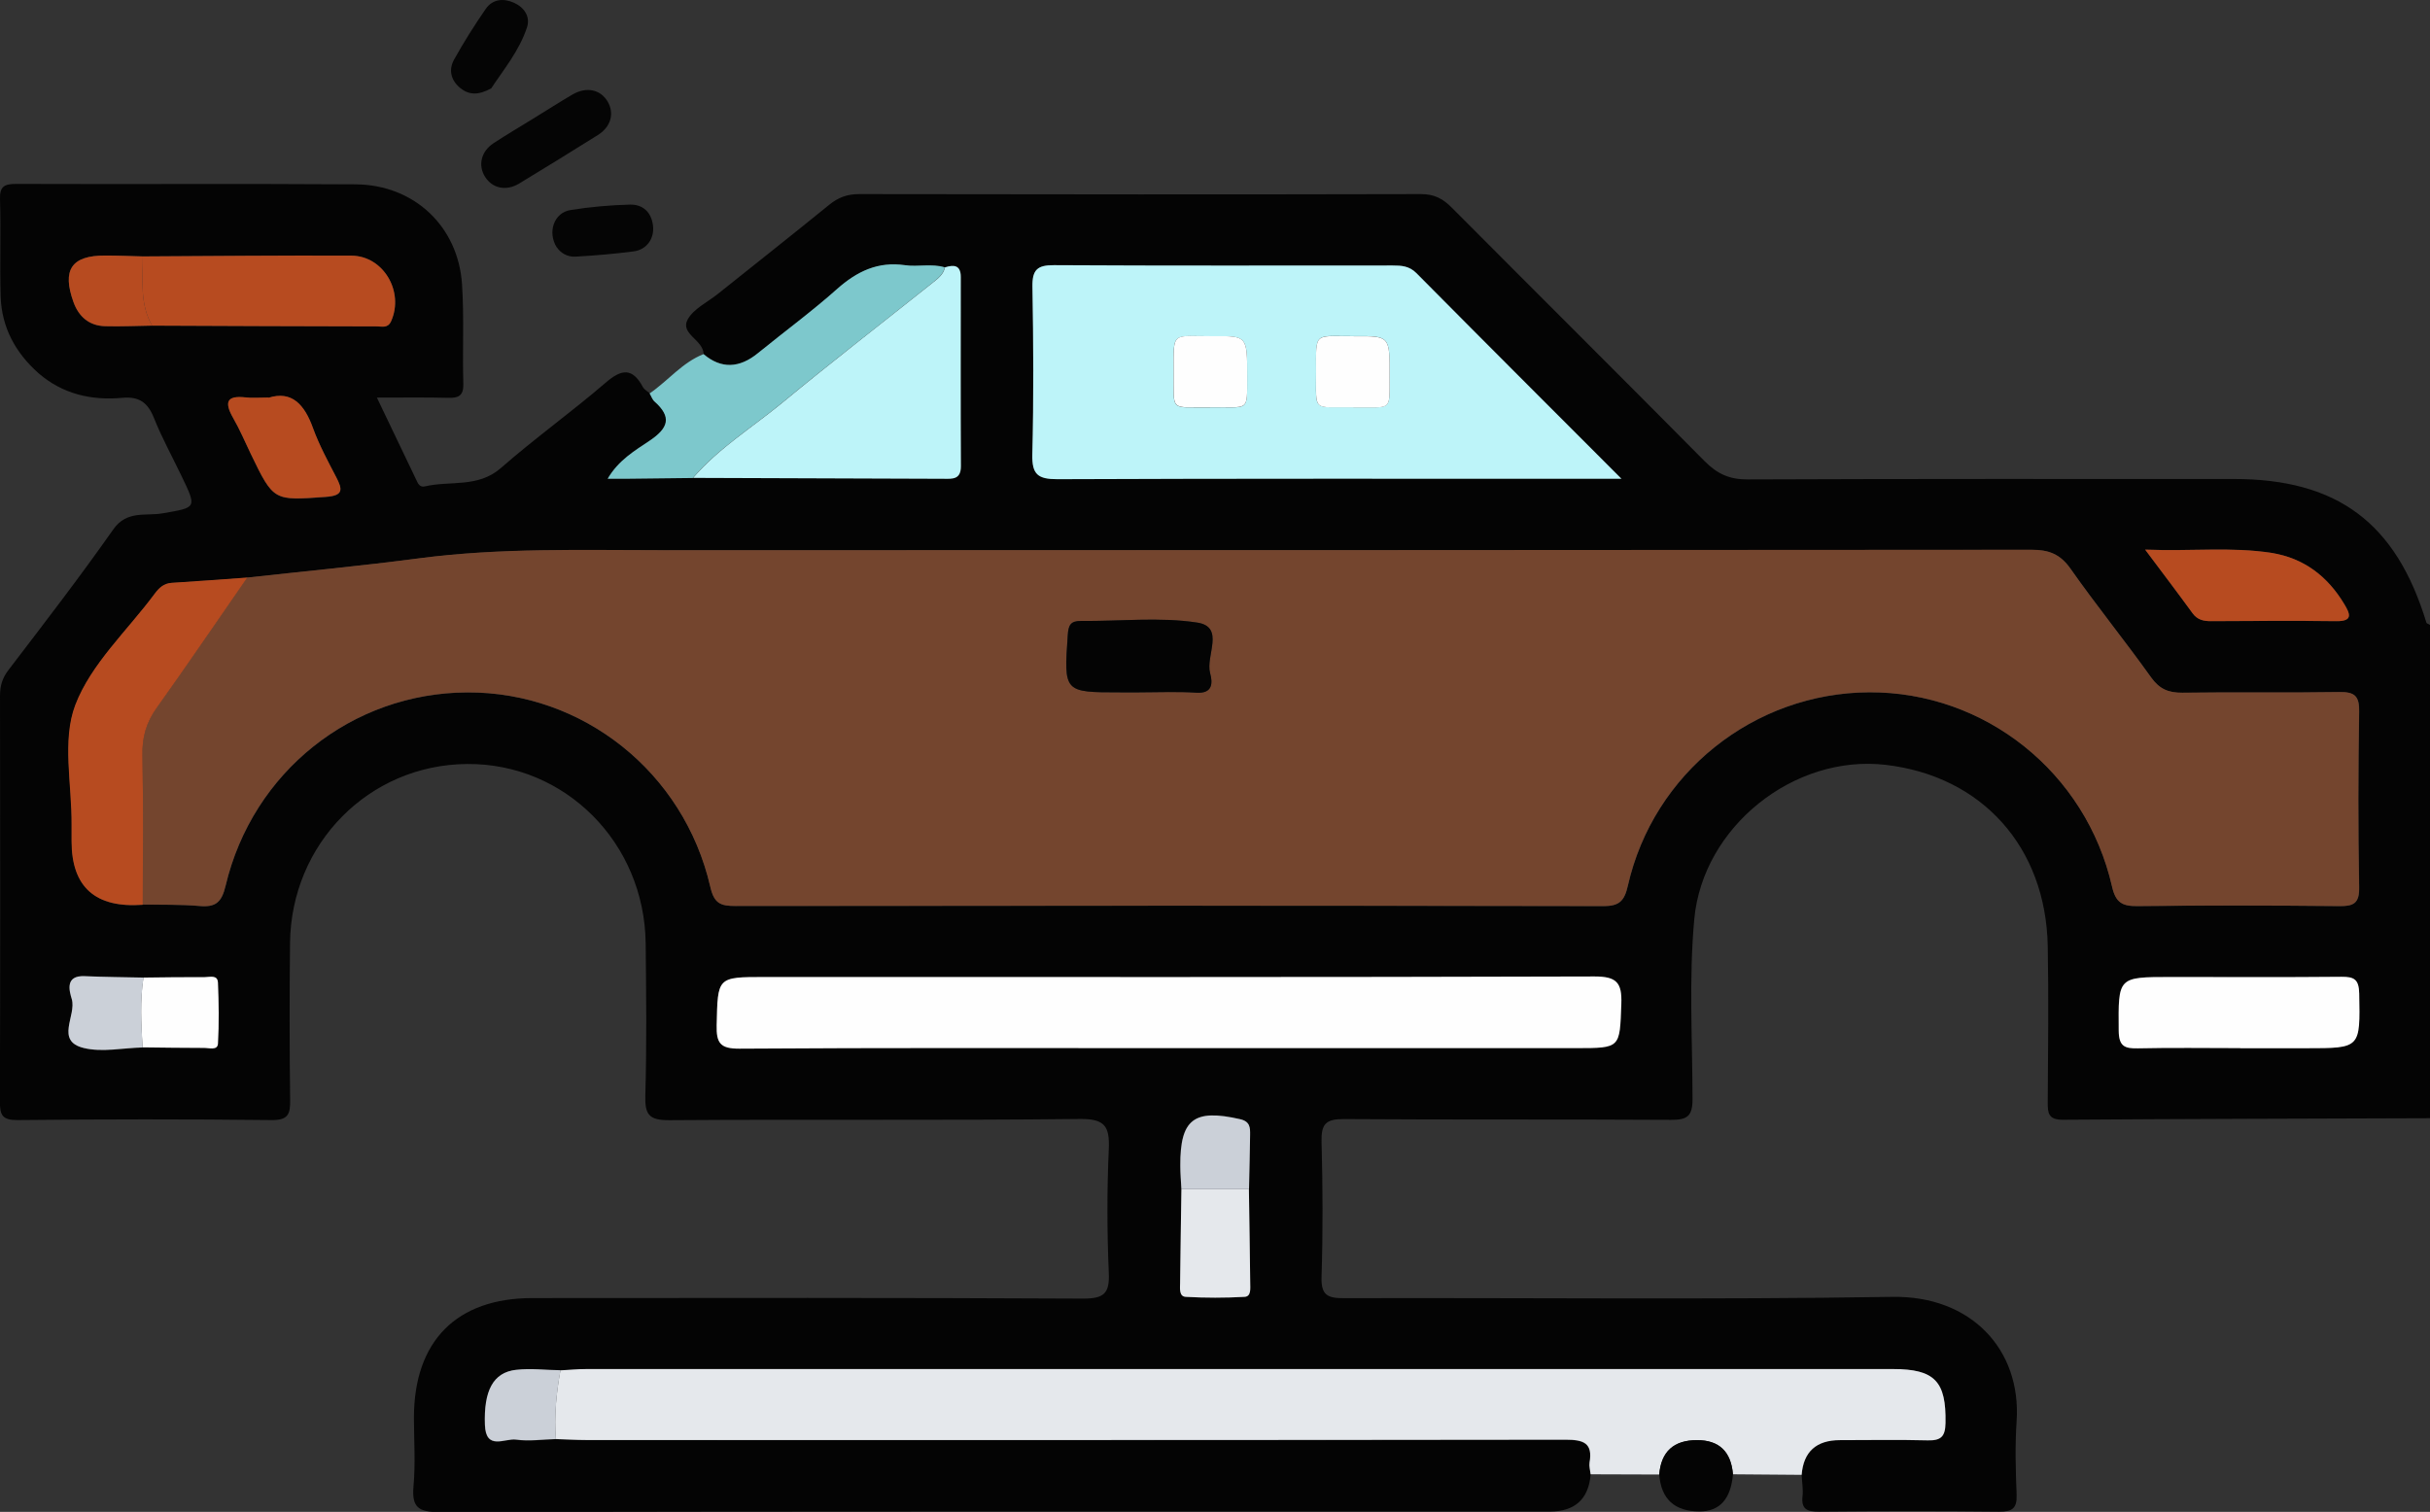
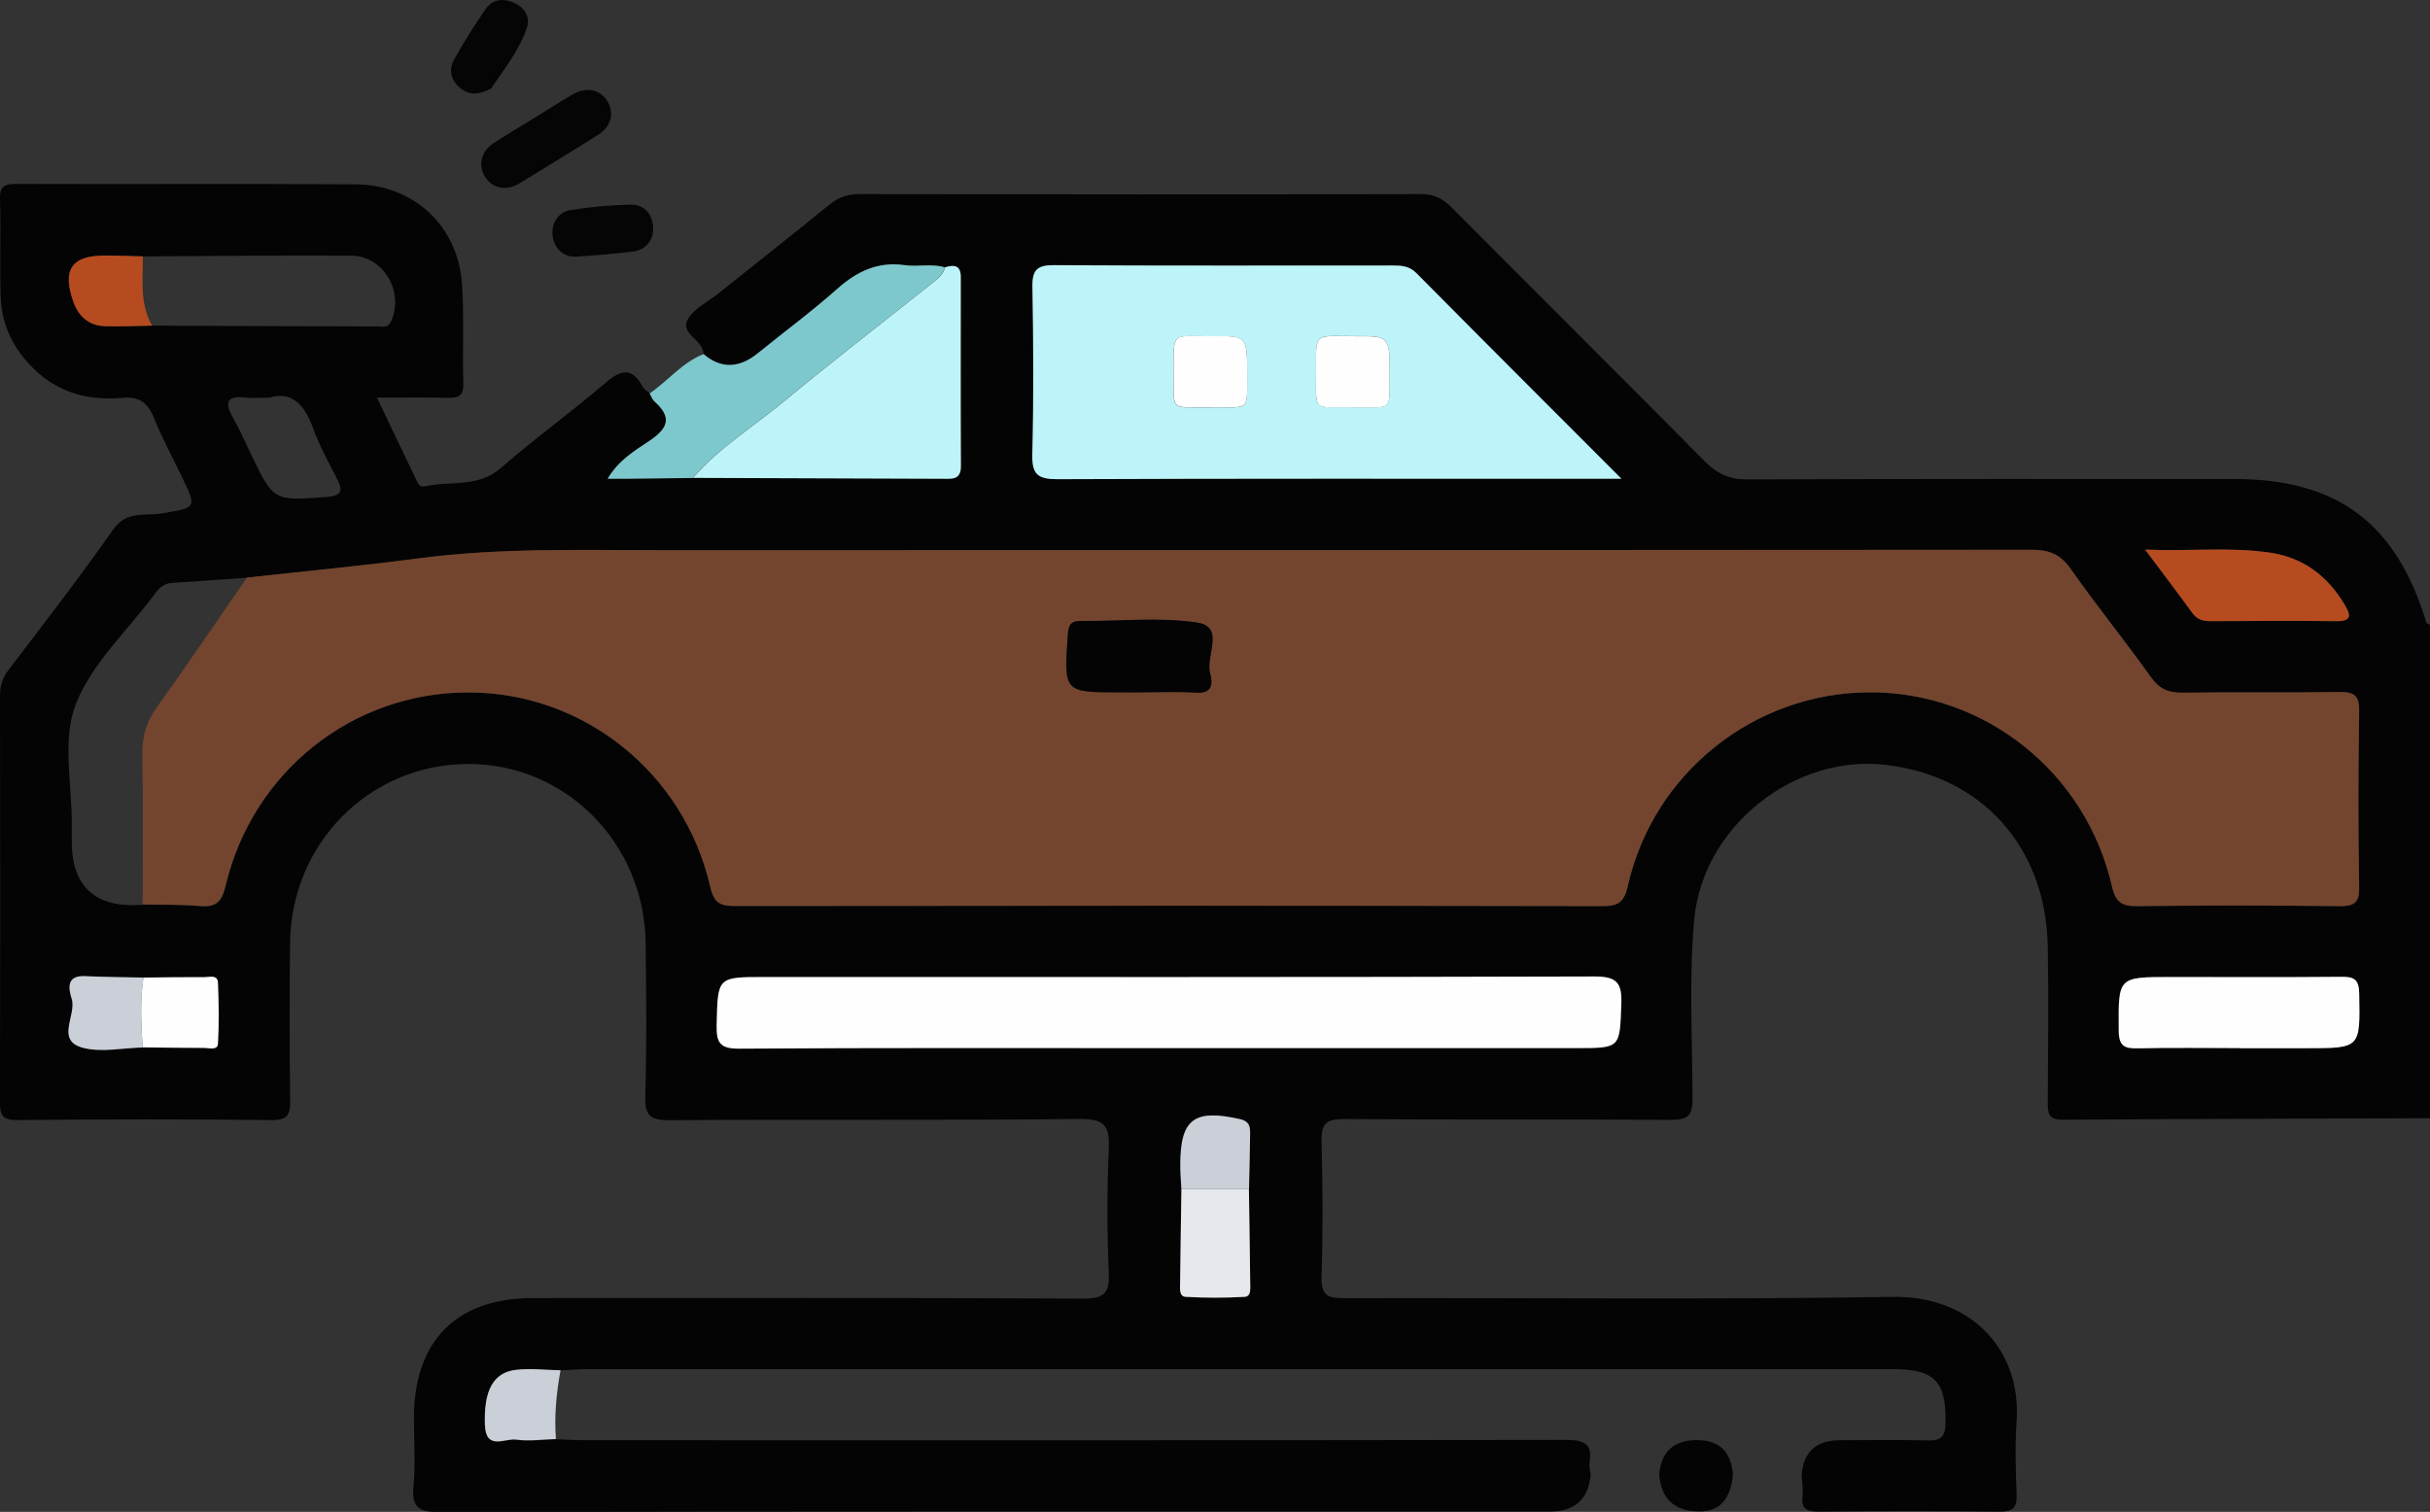
<svg xmlns="http://www.w3.org/2000/svg" id="Layer_2" viewBox="0 0 221.79 138.03">
  <rect x="0" y="0" width="221.79" height="138.03" fill="#333333" stroke="none" />
  <defs>
    <style>      .cls-1 {        fill: #bdf4f9;      }      .cls-2 {        fill: #050505;      }      .cls-3 {        fill: #74452e;      }      .cls-4 {        fill: #e5e8ec;      }      .cls-5 {        fill: #fefefe;      }      .cls-6 {        fill: #040404;      }      .cls-7 {        fill: #7dc8cc;      }      .cls-8 {        fill: #cbd0d8;      }      .cls-9 {        fill: #b74b20;      }    </style>
  </defs>
  <g id="Layer_1-2" data-name="Layer_1">
    <g>
      <g>
        <path class="cls-2" d="M48.65,10.84c1.2-.74,2.39-1.5,3.6-2.21,1.27-.74,2.55-.47,3.21.64.63,1.07.31,2.3-.88,3.05-2.39,1.5-4.79,2.98-7.2,4.44-1.2.72-2.45.43-3.11-.62-.66-1.05-.36-2.32.78-3.07,1.18-.77,2.4-1.49,3.6-2.23Z" />
        <path class="cls-2" d="M50.81,22.58c-.87-1.42-.22-3.16,1.24-3.4,1.79-.29,3.62-.45,5.44-.5,1.17-.03,1.96.68,2.11,1.91.14,1.18-.56,2.2-1.76,2.36-1.76.23-3.53.38-5.3.48-.77.05-1.4-.36-1.72-.86Z" />
        <path class="cls-2" d="M44.81,8.08c-1.15.63-2.02.6-2.81-.05-.85-.7-1.07-1.66-.56-2.58.88-1.59,1.86-3.14,2.89-4.63.63-.91,1.61-1,2.58-.57.94.42,1.5,1.27,1.2,2.22-.71,2.18-2.19,3.94-3.29,5.62Z" />
      </g>
      <g>
        <path class="cls-6" d="M64.22,32.33c-.02-1.31-2.18-1.84-1.45-3.17.55-.99,1.83-1.58,2.78-2.35,3.38-2.7,6.77-5.38,10.13-8.11.82-.67,1.64-.98,2.73-.98,17.1.03,34.19.04,51.29,0,1.21,0,2,.42,2.81,1.24,7.68,7.72,15.41,15.4,23.07,23.14,1.15,1.16,2.27,1.68,3.93,1.67,14.79-.06,29.58-.04,44.37-.04,9.46,0,14.81,4,17.58,13.11.03.1.22.14.33.21v45.04c-11.18.04-22.36.06-33.54.14-1.28,0-1.36-.6-1.35-1.59.03-4.76.09-9.52,0-14.28-.18-9.04-6-15.5-14.78-16.53-8.38-.98-16.7,5.65-17.48,14.08-.5,5.46-.17,10.96-.16,16.44,0,1.56-.48,1.89-1.95,1.89-9.96-.06-19.91,0-29.87-.07-1.64-.01-2.08.44-2.04,2.05.11,4.11.13,8.23,0,12.33-.06,1.72.56,1.98,2.09,1.97,16.67-.05,33.34.15,50-.12,7.22-.12,11.78,4.83,11.35,11.34-.15,2.23-.09,4.47,0,6.71.05,1.27-.4,1.57-1.6,1.56-5.48-.06-10.97-.05-16.45,0-1.08,0-1.62-.22-1.49-1.41.07-.64-.05-1.29-.08-1.94q.24-3.17,3.5-3.17c2.67,0,5.34-.05,8.01.02,1.21.03,1.6-.35,1.62-1.59.07-3.78-.97-4.92-4.78-4.92-39.75,0-79.5,0-119.26,0-.79,0-1.58.08-2.37.12-1.36-.02-2.73-.19-4.07-.04-2.11.24-2.94,1.95-2.84,5.01.08,2.39,1.82,1.21,2.84,1.36,1.19.17,2.43-.02,3.64-.05.94.03,1.87.09,2.81.09,29.79,0,59.57.02,89.36-.03,1.6,0,2.49.28,2.18,2.09-.06.34.06.71.1,1.07q-.29,3.38-3.73,3.38c-33.78,0-67.56-.02-101.35.05-1.91,0-2.53-.43-2.36-2.36.19-2.08.04-4.18.04-6.28.01-6.98,3.89-10.9,10.82-10.9,16.75-.01,33.49-.04,50.24.05,1.92,0,2.45-.46,2.36-2.37-.16-3.75-.17-7.51,0-11.26.09-2.09-.34-2.8-2.65-2.77-12.49.14-24.98.02-37.46.11-1.86.01-2.24-.51-2.19-2.26.13-4.62.08-9.24.03-13.86-.09-9.2-7.35-16.48-16.32-16.4-8.94.08-16.05,7.27-16.14,16.37-.05,4.76-.05,9.53.01,14.29.02,1.29-.16,1.87-1.7,1.85-7.72-.09-15.45-.08-23.17,0-1.42.01-1.62-.46-1.62-1.71.04-12.34.03-24.68.01-37.03,0-.91.21-1.62.78-2.36,3.24-4.24,6.5-8.47,9.56-12.83,1.24-1.76,2.96-1.2,4.47-1.46,3.16-.55,3.18-.45,1.74-3.45-.84-1.75-1.78-3.46-2.5-5.26-.56-1.41-1.35-1.98-2.89-1.84-2.82.26-5.45-.34-7.66-2.26C1.4,32.19.15,29.88.06,27.07c-.09-2.96.03-5.92-.06-8.88-.04-1.21.43-1.4,1.5-1.4,10.32.04,20.64-.03,30.97.04,5.32.04,9.35,3.83,9.7,9.12.2,3.02.03,6.06.12,9.09.03,1.12-.47,1.31-1.42,1.28-2.01-.05-4.03-.02-6.47-.02,1.3,2.72,2.5,5.21,3.69,7.71.14.3.36.47.67.4,2.32-.55,4.86.16,6.97-1.69,3.09-2.71,6.45-5.11,9.56-7.79,1.46-1.26,2.44-1.36,3.39.41.13.23.41.38.63.57.14.24.23.55.44.73,1.6,1.42,1.29,2.42-.43,3.58-1.34.9-2.85,1.78-3.84,3.48.69,0,1.12,0,1.54,0,2.08-.02,4.16-.04,6.25-.07,7.63.02,15.25.05,22.88.08.82,0,1.58.07,1.57-1.15-.03-5.76-.02-11.51-.01-17.27,0-1.09-.62-1.14-1.44-.88-1.2-.38-2.44-.03-3.63-.2-2.47-.36-4.39.56-6.21,2.18-2.3,2.05-4.8,3.88-7.19,5.83q-2.62,2.13-5,.11ZM13.02,95.63c1.86.02,3.73.06,5.59.05.46,0,1.25.26,1.29-.38.11-1.86.08-3.72,0-5.58-.03-.74-.75-.5-1.2-.5-1.86-.01-3.73.02-5.59.04-1.8-.04-3.6-.05-5.39-.13-1.81-.08-1.39,1.37-1.17,2.09.46,1.5-1.55,3.83,1.1,4.47,1.69.41,3.57,0,5.37-.05ZM107.83,108.57c-.04,2.86-.09,5.72-.12,8.58,0,.49-.1,1.22.52,1.25,1.78.1,3.58.1,5.36,0,.62-.03.53-.76.52-1.25-.03-2.86-.08-5.72-.12-8.58.03-1.66.08-3.31.1-4.97,0-.66,0-1.22-.91-1.43-4.21-.96-5.48,0-5.46,4.24,0,.72.07,1.44.1,2.15ZM13.88,29.73c6.85.03,13.7.06,20.55.07.45,0,.97.19,1.27-.48,1.2-2.69-.7-5.96-3.63-5.98-6.34-.04-12.69.04-19.03.07-1.14-.03-2.28-.08-3.43-.08-3.07-.01-3.97,1.29-2.9,4.26.48,1.32,1.43,2.16,2.88,2.19,1.43.04,2.86-.03,4.28-.05ZM13.03,82.59c1.73.03,3.46-.02,5.18.13,1.48.13,2.03-.32,2.39-1.86,2.47-10.41,11.56-17.6,22.06-17.64,10.53-.04,19.77,7.28,22.18,17.76.35,1.52.95,1.74,2.28,1.74,26.41-.03,52.82-.04,79.23.01,1.46,0,1.92-.48,2.23-1.85,2.33-10.3,11.51-17.61,22.03-17.67,10.55-.05,19.79,7.29,22.17,17.75.33,1.45.93,1.78,2.31,1.77,6.13-.07,12.27-.07,18.4,0,1.34.01,1.87-.24,1.84-1.74-.1-5.34-.09-10.68,0-16.02.03-1.47-.45-1.8-1.83-1.78-4.76.08-9.52-.01-14.29.06-1.27.02-2.1-.32-2.87-1.4-2.39-3.34-4.98-6.54-7.34-9.9-.95-1.35-1.98-1.76-3.58-1.75-41.63.04-83.27.03-124.9.04-7.43,0-14.85-.23-22.26.74-5.21.68-10.45,1.18-15.68,1.76-2.3.16-4.59.34-6.89.48-.74.04-1.16.46-1.56,1-2.49,3.36-5.81,6.39-7.24,10.15-1.23,3.22-.31,7.25-.34,10.93,0,.5,0,1.01,0,1.51q0,6.28,6.5,5.8ZM148.01,43.71c-6.53-6.54-12.65-12.65-18.73-18.79-.65-.65-1.36-.69-2.16-.69-10.31,0-20.62.03-30.92-.03-1.5,0-1.98.43-1.96,1.94.08,5.12.11,10.24-.01,15.35-.05,1.83.51,2.26,2.29,2.25,16.44-.07,32.87-.04,49.31-.04h2.19ZM106.66,95.69h37.23c4.05,0,3.95,0,4.1-4.04.07-1.94-.43-2.51-2.45-2.5-25.25.08-50.5.05-75.75.05-4.34,0-4.26,0-4.37,4.39-.04,1.64.32,2.16,2.08,2.15,13.06-.08,26.12-.05,39.17-.05ZM204.46,95.69h6.06c4.94,0,4.89,0,4.8-4.99-.02-1.28-.44-1.54-1.62-1.53-5.19.06-10.38.02-15.58.02-4.86,0-4.79,0-4.75,4.9.01,1.45.56,1.64,1.78,1.61,3.1-.07,6.2-.02,9.3-.02ZM195.79,50.18c1.69,2.26,3.03,4.02,4.33,5.81.44.6,1,.72,1.68.72,3.81-.02,7.62-.04,11.43,0,1.55.02,1.27-.66.74-1.55-1.52-2.54-3.69-4.21-6.64-4.68-3.63-.58-7.28-.14-11.54-.3ZM24.51,36.31c-.93,0-1.51.06-2.07-.01-1.78-.21-1.97.46-1.15,1.88.6,1.05,1.08,2.18,1.61,3.28,2.09,4.33,2.09,4.26,6.83,3.92,1.64-.12,1.54-.68.96-1.81-.76-1.46-1.55-2.92-2.11-4.46-.78-2.15-1.93-3.46-4.06-2.78Z" />
-         <path class="cls-4" d="M51.16,125.11c.79-.04,1.58-.12,2.37-.12,39.75,0,79.5,0,119.26,0,3.81,0,4.85,1.14,4.78,4.92-.02,1.24-.41,1.62-1.62,1.59-2.67-.07-5.34-.02-8.01-.02q-3.25,0-3.5,3.17c-2.09-.02-4.18-.03-6.27-.05q-.26-3.12-3.28-3.12-3.19,0-3.45,3.14c-2.09,0-4.18-.01-6.26-.02-.04-.36-.15-.73-.1-1.07.32-1.81-.57-2.09-2.18-2.09-29.79.04-59.57.03-89.36.03-.94,0-1.87-.06-2.81-.09-.16-2.11.04-4.2.42-6.27Z" />
        <path class="cls-7" d="M63.25,43.64c-2.08.02-4.16.04-6.25.07-.43,0-.86,0-1.54,0,.99-1.7,2.5-2.58,3.84-3.48,1.72-1.16,2.03-2.16.43-3.58-.2-.18-.29-.48-.44-.73,1.68-1.15,2.97-2.82,4.92-3.59q2.39,2.03,4.99-.11c2.39-1.95,4.89-3.78,7.19-5.83,1.82-1.62,3.74-2.54,6.21-2.18,1.2.17,2.44-.17,3.63.2-.13.61-.6.98-1.04,1.34-4.59,3.67-9.24,7.25-13.77,10.99-2.75,2.27-5.83,4.16-8.19,6.9Z" />
        <path class="cls-6" d="M151.44,134.62q.26-3.14,3.45-3.14,3.02,0,3.28,3.12-.29,3.39-3.05,3.39-3.41,0-3.68-3.36Z" />
-         <path class="cls-3" d="M22.57,52.73c5.23-.58,10.47-1.07,15.68-1.76,7.4-.97,14.83-.74,22.26-.74,41.63,0,83.27,0,124.9-.04,1.6,0,2.64.4,3.58,1.75,2.36,3.36,4.96,6.56,7.34,9.9.77,1.08,1.6,1.41,2.87,1.4,4.76-.07,9.53.02,14.29-.06,1.38-.02,1.85.31,1.83,1.78-.09,5.34-.1,10.68,0,16.02.03,1.5-.5,1.76-1.84,1.74-6.13-.06-12.27-.07-18.4,0-1.38.02-1.98-.32-2.31-1.77-2.38-10.45-11.62-17.8-22.17-17.75-10.52.05-19.7,7.37-22.03,17.67-.31,1.37-.77,1.86-2.23,1.85-26.41-.05-52.82-.04-79.23-.01-1.33,0-1.93-.21-2.28-1.74-2.41-10.49-11.65-17.81-22.18-17.76-10.51.04-19.59,7.23-22.06,17.64-.37,1.55-.92,1.99-2.39,1.86-1.72-.15-3.45-.1-5.18-.13,0-4.54.06-9.08-.03-13.62-.03-1.67.36-3.04,1.33-4.4,2.81-3.91,5.5-7.89,8.24-11.85ZM103.98,63.21c1.73,0,3.47-.09,5.19.03,1.56.1,1.5-.94,1.27-1.79-.42-1.57,1.4-4.22-1.18-4.61-3.46-.52-7.05-.1-10.59-.15-.98-.01-1.16.4-1.22,1.28-.36,5.24-.38,5.24,4.79,5.24.58,0,1.15,0,1.73,0Z" />
+         <path class="cls-3" d="M22.57,52.73c5.23-.58,10.47-1.07,15.68-1.76,7.4-.97,14.83-.74,22.26-.74,41.63,0,83.27,0,124.9-.04,1.6,0,2.64.4,3.58,1.75,2.36,3.36,4.96,6.56,7.34,9.9.77,1.08,1.6,1.41,2.87,1.4,4.76-.07,9.53.02,14.29-.06,1.38-.02,1.85.31,1.83,1.78-.09,5.34-.1,10.68,0,16.02.03,1.5-.5,1.76-1.84,1.74-6.13-.06-12.27-.07-18.4,0-1.38.02-1.98-.32-2.31-1.77-2.38-10.45-11.62-17.8-22.17-17.75-10.52.05-19.7,7.37-22.03,17.67-.31,1.37-.77,1.86-2.23,1.85-26.41-.05-52.82-.04-79.23-.01-1.33,0-1.93-.21-2.28-1.74-2.41-10.49-11.65-17.81-22.18-17.76-10.51.04-19.59,7.23-22.06,17.64-.37,1.55-.92,1.99-2.39,1.86-1.72-.15-3.45-.1-5.18-.13,0-4.54.06-9.08-.03-13.62-.03-1.67.36-3.04,1.33-4.4,2.81-3.91,5.5-7.89,8.24-11.85M103.98,63.21c1.73,0,3.47-.09,5.19.03,1.56.1,1.5-.94,1.27-1.79-.42-1.57,1.4-4.22-1.18-4.61-3.46-.52-7.05-.1-10.59-.15-.98-.01-1.16.4-1.22,1.28-.36,5.24-.38,5.24,4.79,5.24.58,0,1.15,0,1.73,0Z" />
        <path class="cls-1" d="M148.01,43.71h-2.19c-16.44,0-32.87-.03-49.31.04-1.78,0-2.33-.43-2.29-2.25.13-5.11.1-10.23.01-15.35-.02-1.52.45-1.95,1.96-1.94,10.31.06,20.62.03,30.92.03.8,0,1.51.04,2.16.69,6.08,6.14,12.2,12.25,18.73,18.79ZM110.44,37.19c3.62-.05,3.38.51,3.39-2.8.01-3.7,0-3.72-3-3.69-3.88.03-3.74-.58-3.71,3.19.02,3.81-.43,3.26,3.32,3.31ZM123.53,37.19c3.58-.05,3.29.48,3.3-2.9.02-3.6,0-3.62-3.09-3.6-3.83.03-3.63-.55-3.62,3.28.01,3.72-.4,3.16,3.41,3.21Z" />
        <path class="cls-5" d="M106.66,95.69c-13.06,0-26.12-.04-39.17.05-1.75.01-2.12-.51-2.08-2.15.1-4.39.03-4.39,4.37-4.39,25.25,0,50.5.03,75.75-.05,2.02,0,2.52.56,2.45,2.5-.15,4.03-.04,4.04-4.1,4.04-12.41,0-24.82,0-37.23,0Z" />
        <path class="cls-1" d="M63.25,43.64c2.36-2.74,5.44-4.63,8.19-6.9,4.53-3.74,9.18-7.33,13.77-10.99.44-.35.91-.72,1.04-1.34.82-.26,1.44-.21,1.44.88,0,5.76-.02,11.51.01,17.27,0,1.23-.76,1.16-1.57,1.15-7.63-.03-15.25-.05-22.88-.08Z" />
-         <path class="cls-9" d="M22.57,52.73c-2.74,3.95-5.44,7.94-8.24,11.85-.98,1.36-1.37,2.73-1.33,4.4.09,4.54.03,9.08.03,13.62q-6.5.48-6.5-5.8c0-.5,0-1.01,0-1.51.03-3.67-.89-7.71.34-10.93,1.44-3.76,4.75-6.79,7.24-10.15.4-.54.83-.95,1.56-1,2.3-.14,4.59-.32,6.89-.48Z" />
-         <path class="cls-9" d="M13.04,23.41c6.34-.03,12.69-.1,19.03-.07,2.93.02,4.83,3.29,3.63,5.98-.3.67-.82.48-1.27.48-6.85-.01-13.7-.04-20.55-.07-1.14-1.99-.84-4.18-.84-6.32Z" />
        <path class="cls-5" d="M204.46,95.69c-3.1,0-6.2-.05-9.3.02-1.22.03-1.77-.16-1.78-1.61-.04-4.9-.11-4.9,4.75-4.9,5.19,0,10.38.03,15.58-.02,1.18-.01,1.59.25,1.62,1.53.09,4.99.14,4.99-4.8,4.99-2.02,0-4.04,0-6.06,0Z" />
        <path class="cls-9" d="M195.79,50.18c4.26.17,7.91-.27,11.54.3,2.95.47,5.12,2.14,6.64,4.68.54.89.81,1.57-.74,1.55-3.81-.05-7.62-.02-11.43,0-.69,0-1.24-.12-1.68-.72-1.3-1.79-2.64-3.55-4.33-5.81Z" />
-         <path class="cls-9" d="M24.51,36.31c2.13-.67,3.29.63,4.06,2.78.56,1.54,1.35,3,2.11,4.46.59,1.13.69,1.7-.96,1.81-4.74.34-4.74.41-6.83-3.92-.53-1.1-1-2.22-1.61-3.28-.81-1.42-.63-2.09,1.15-1.88.57.07,1.15.01,2.07.01Z" />
        <path class="cls-4" d="M113.99,108.57c.04,2.86.09,5.72.12,8.58,0,.49.1,1.22-.52,1.25-1.78.1-3.58.1-5.36,0-.62-.03-.53-.76-.52-1.25.03-2.86.08-5.72.12-8.58,2.05,0,4.11,0,6.16,0Z" />
        <path class="cls-5" d="M13.1,89.25c1.86-.02,3.73-.05,5.59-.04.45,0,1.17-.24,1.2.5.08,1.86.11,3.73,0,5.58-.04.64-.83.37-1.29.38-1.86,0-3.73-.03-5.59-.05-.13-2.13-.25-4.26.08-6.38Z" />
        <path class="cls-8" d="M13.1,89.25c-.33,2.12-.21,4.25-.08,6.38-1.8.04-3.68.46-5.37.05-2.65-.64-.65-2.97-1.1-4.47-.22-.73-.64-2.17,1.17-2.09,1.8.08,3.59.09,5.39.13Z" />
        <path class="cls-9" d="M13.04,23.41c0,2.14-.3,4.33.84,6.32-1.43.02-2.86.09-4.29.05-1.45-.04-2.4-.87-2.88-2.19-1.07-2.97-.18-4.27,2.9-4.26,1.14,0,2.28.05,3.43.08Z" />
        <path class="cls-8" d="M51.16,125.11c-.38,2.08-.58,4.16-.42,6.27-1.22.03-2.45.22-3.64.05-1.02-.14-2.76,1.04-2.84-1.36-.11-3.06.72-4.77,2.84-5.01,1.34-.15,2.71.02,4.07.04Z" />
        <path class="cls-8" d="M113.99,108.57c-2.05,0-4.11,0-6.16,0-.04-.72-.1-1.44-.1-2.15-.02-4.25,1.25-5.2,5.46-4.24.91.21.92.77.91,1.43-.02,1.66-.07,3.31-.1,4.97Z" />
        <path class="cls-6" d="M103.98,63.21c-.58,0-1.15,0-1.73,0-5.17,0-5.15,0-4.79-5.24.06-.88.24-1.29,1.22-1.28,3.53.04,7.13-.38,10.59.15,2.57.39.75,3.03,1.18,4.61.23.85.29,1.9-1.27,1.79-1.72-.11-3.46-.03-5.19-.03Z" />
        <path class="cls-5" d="M110.44,37.19c-3.74-.05-3.29.5-3.32-3.31-.02-3.77-.16-3.16,3.71-3.19,3-.02,3.01,0,3,3.69-.01,3.31.23,2.75-3.39,2.8Z" />
        <path class="cls-5" d="M123.53,37.19c-3.81-.05-3.39.51-3.41-3.21-.02-3.83-.21-3.25,3.62-3.28,3.09-.02,3.11,0,3.09,3.6-.01,3.38.28,2.85-3.3,2.9Z" />
      </g>
    </g>
  </g>
</svg>